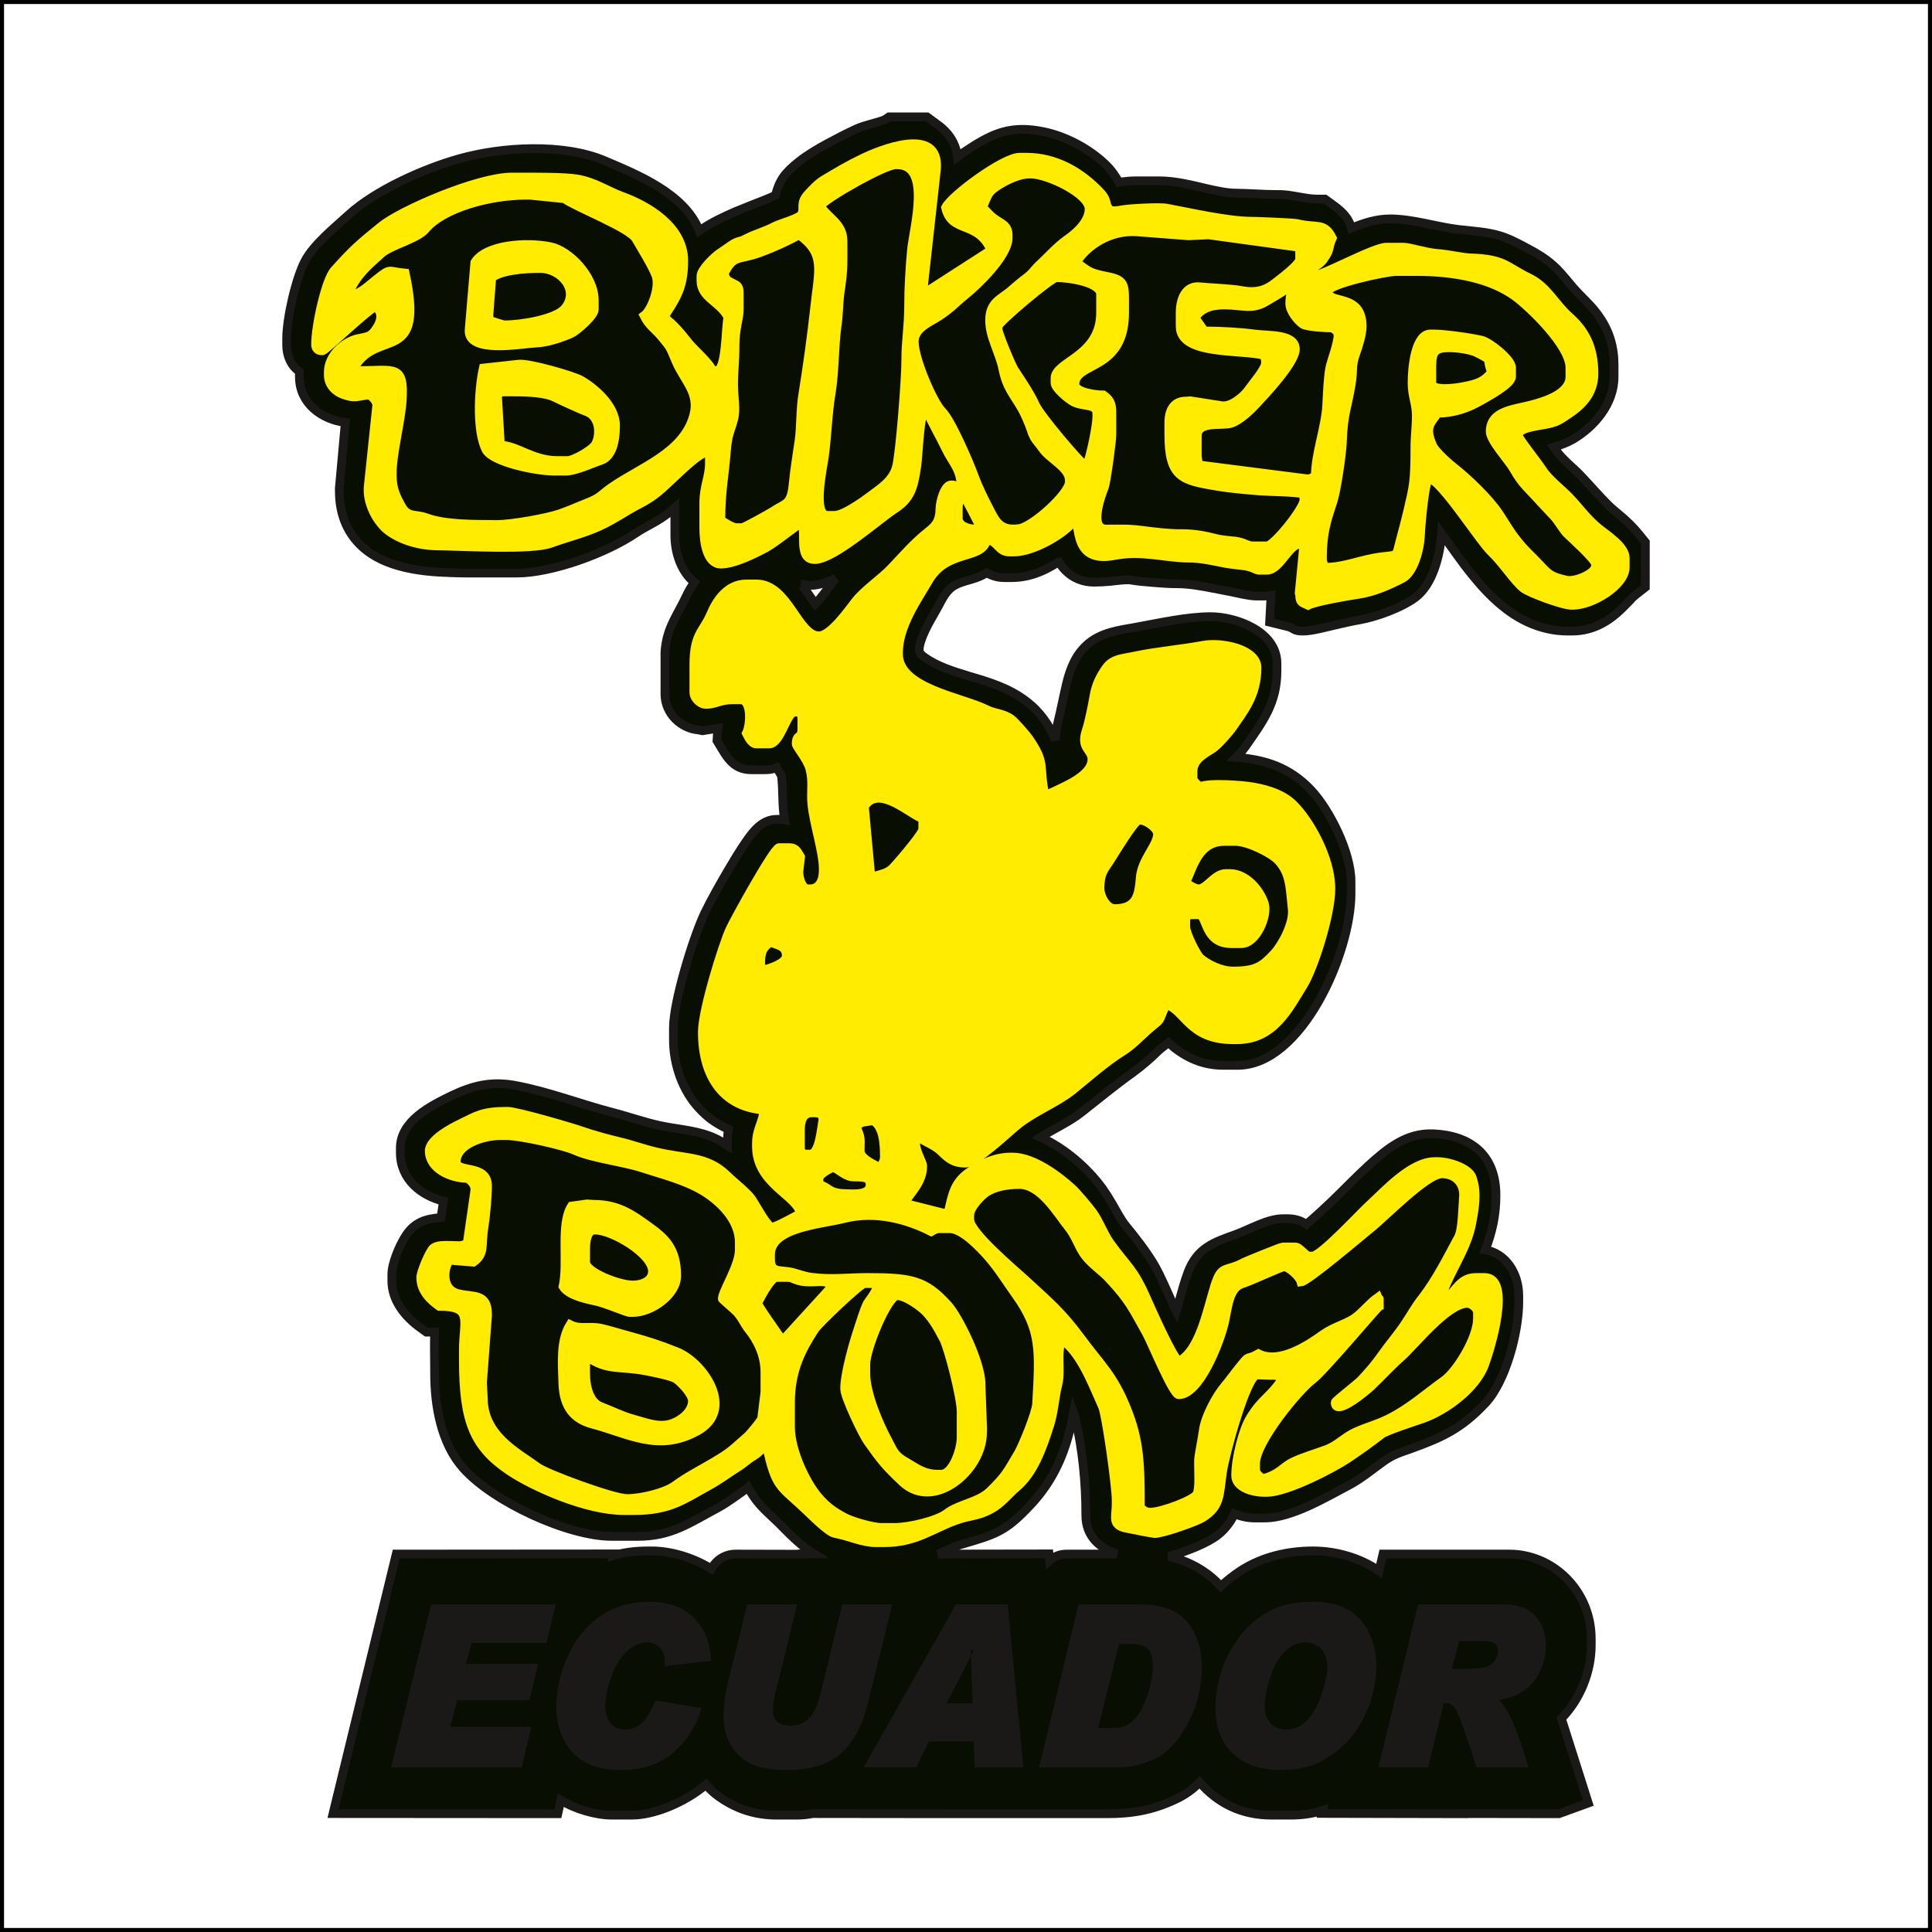
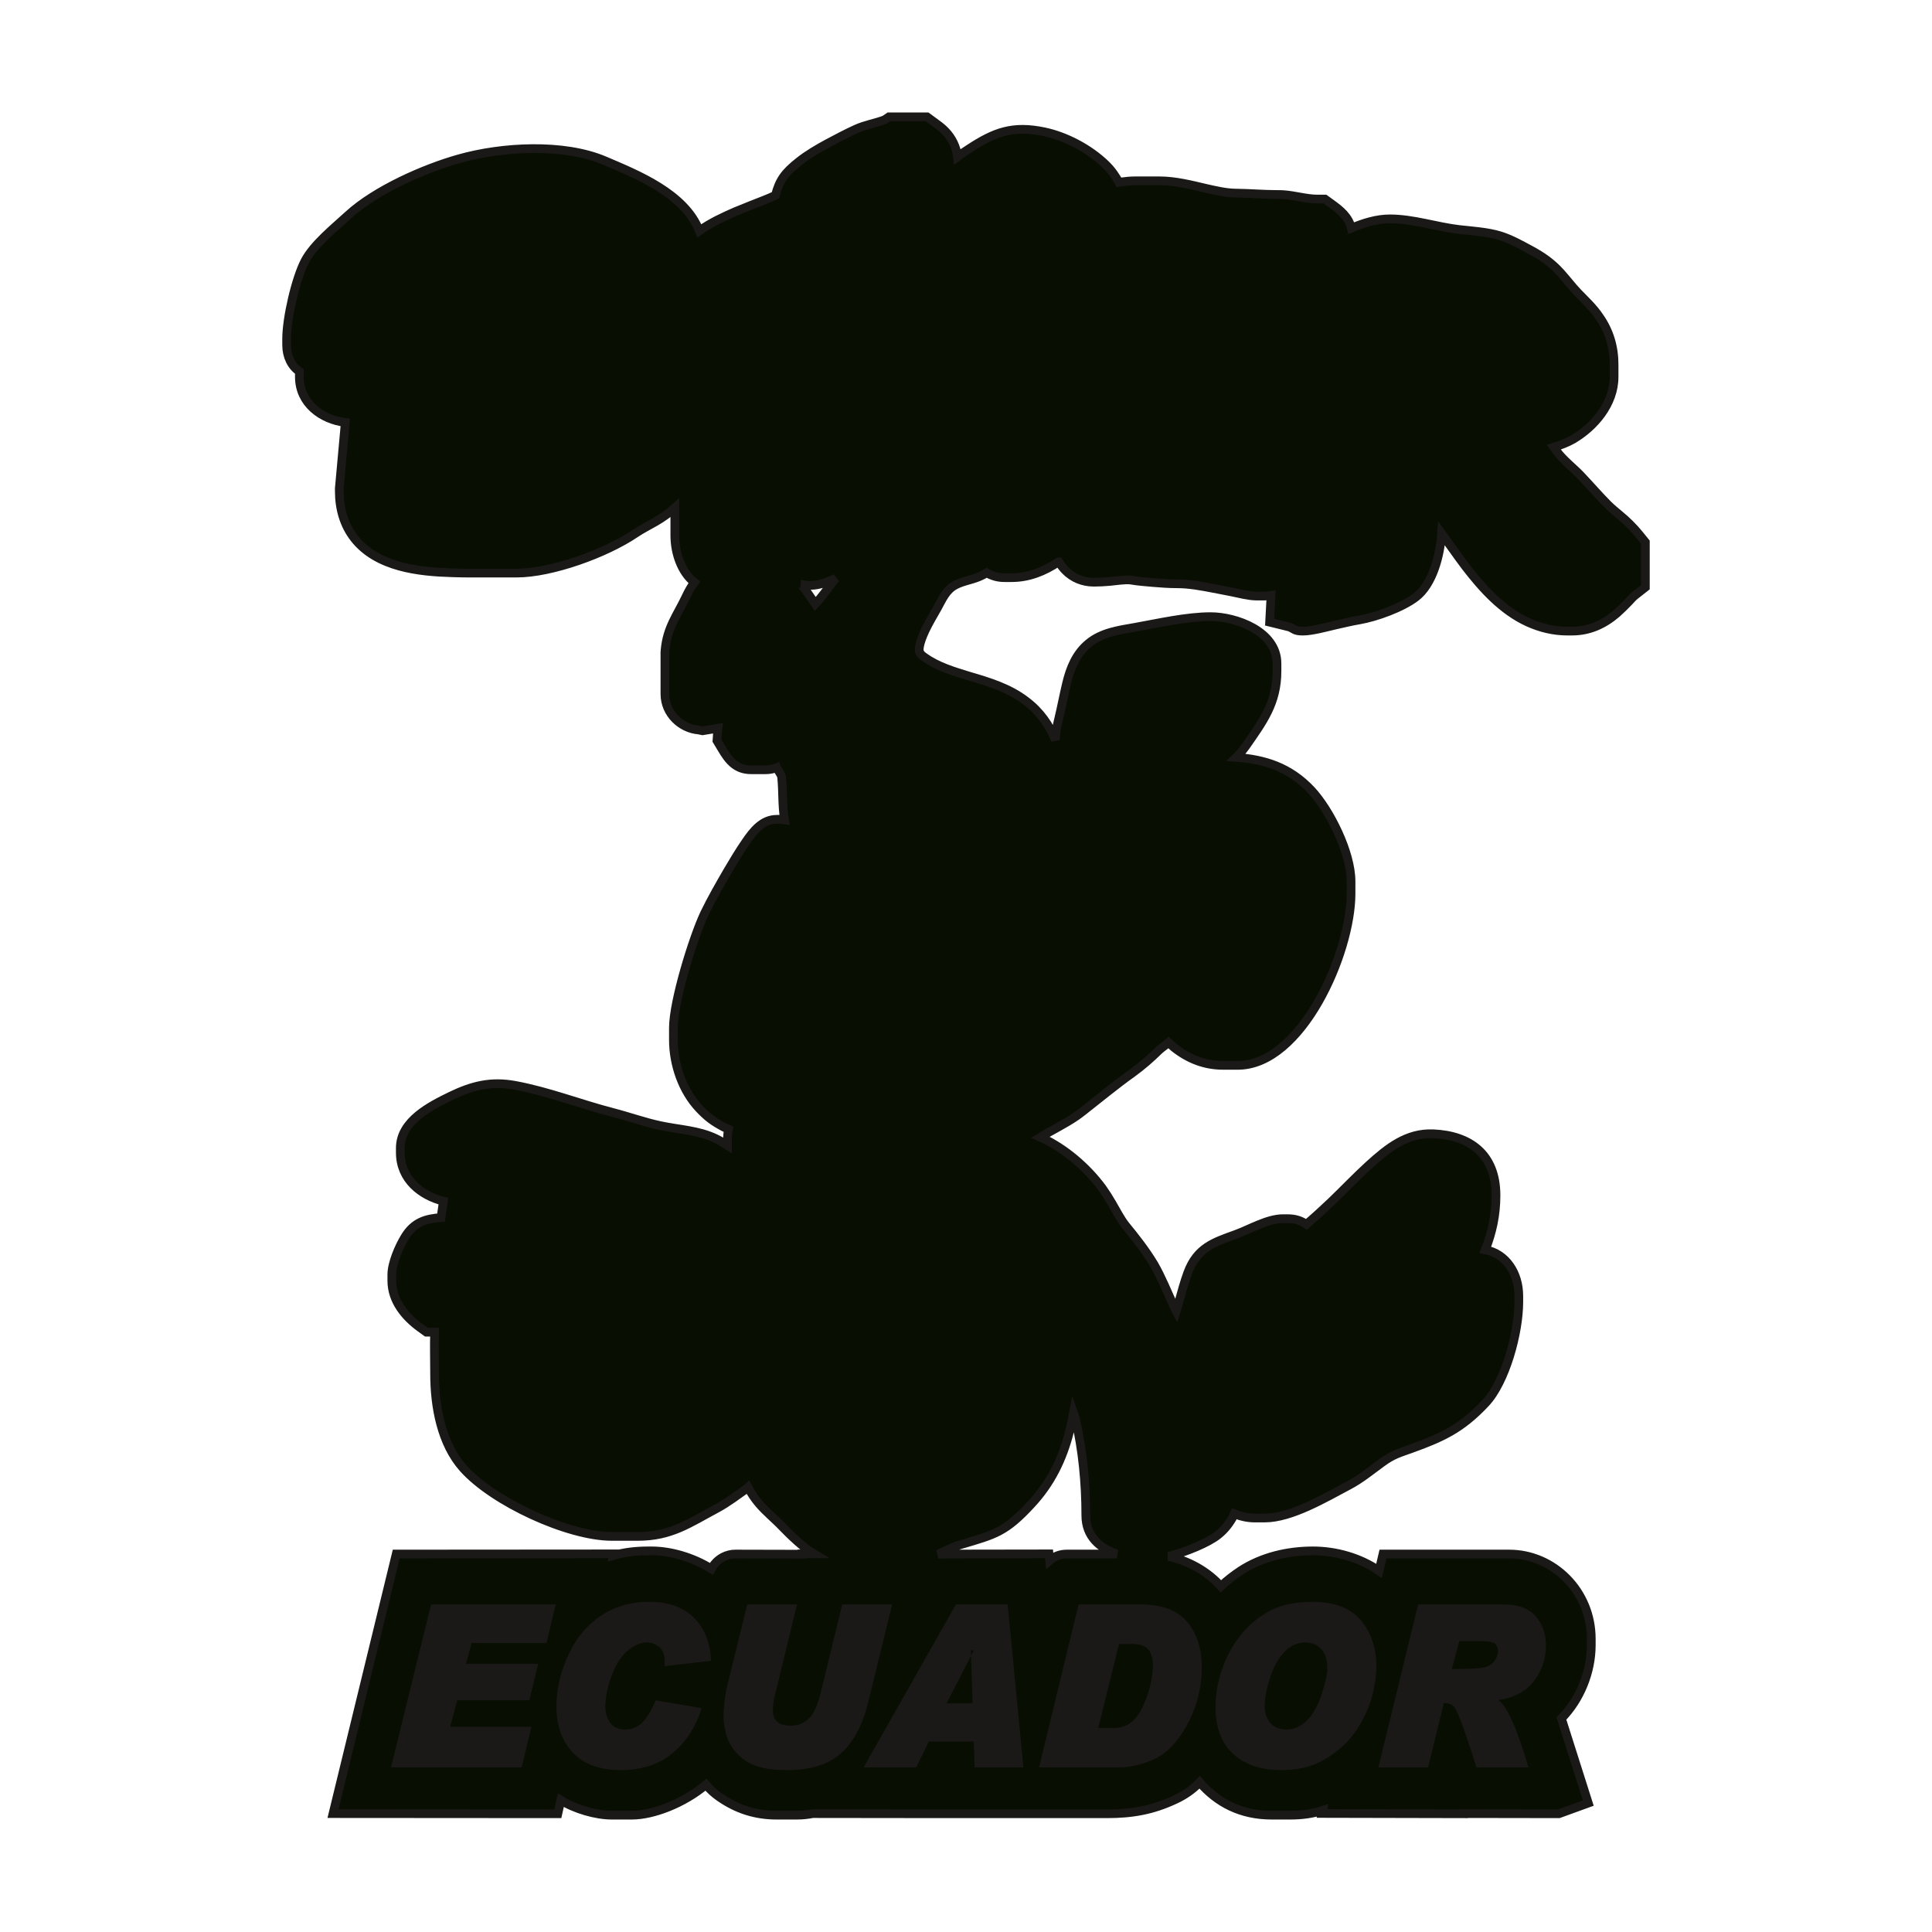
<svg xmlns="http://www.w3.org/2000/svg" width="48pt" height="48pt" viewBox="0 0 48 48" version="1.1">
  <g id="surface1">
-     <path style="fill:none;stroke-width:2;stroke-linecap:butt;stroke-linejoin:miter;stroke:rgb(0%,0%,0%);stroke-opacity:1;stroke-miterlimit:4;" d="M 0 0 L 480 0 L 480 480 L 0 480 Z M 0 0 " transform="matrix(0.1,0,0,-0.1,0,48)" />
    <path style="fill-rule:evenodd;fill:rgb(3.137%,5.489%,0.784%);fill-opacity:1;stroke-width:2.16;stroke-linecap:butt;stroke-linejoin:miter;stroke:rgb(10.594%,9.813%,9.424%);stroke-opacity:1;stroke-miterlimit:4;" d="M 290.352 93.32 C 295.234 92.227 299.922 89.688 303.32 85.898 C 304.844 87.344 306.484 88.594 308.242 89.766 C 313.594 93.242 320 94.688 326.211 94.688 C 331.797 94.688 337.812 93.047 342.617 89.727 L 343.594 93.906 L 374.961 93.906 C 385.898 93.906 395.352 84.727 395.352 72.812 L 395.352 71.289 C 395.352 64.57 392.539 57.734 387.93 53.047 L 394.609 32.031 L 387.305 29.375 L 363.594 29.414 L 363.594 29.375 L 328.438 29.453 L 328.594 30.195 C 326.172 29.414 323.555 29.023 320.547 29.023 L 315.977 29.023 C 308.438 29.023 302.539 31.992 298.047 37.188 C 296.289 35.352 294.297 33.984 292.031 32.93 C 286.289 30.234 281.25 29.375 274.961 29.375 L 234.648 29.375 L 201.914 29.414 C 200.703 29.18 199.453 29.023 197.969 29.023 L 193.008 29.023 C 187.734 29.023 183.125 30.469 178.711 33.555 C 177.461 34.414 176.367 35.43 175.391 36.602 C 169.922 31.992 162.305 29.023 156.953 29.023 L 152.031 29.023 C 148.047 29.023 142.852 30.547 139.336 32.734 L 138.594 29.375 L 82.734 29.414 L 98.438 93.906 L 152.461 93.945 L 152.383 93.555 C 155.195 94.375 158.047 94.688 161.211 94.688 L 161.914 94.688 C 166.523 94.688 172.109 93.125 176.719 90.234 C 177.656 91.875 179.023 93.164 181.133 93.711 C 181.758 93.867 182.109 93.906 182.773 93.906 L 199.258 93.867 L 199.258 93.945 L 202.188 93.945 C 199.648 95.469 196.445 98.516 194.57 100.469 C 192.617 102.539 190.43 104.258 188.555 106.445 C 187.461 107.734 186.602 109.062 185.859 110.43 C 185.82 110.391 185.742 110.352 185.703 110.312 C 183.398 108.672 180.703 106.641 178.242 105.312 C 171.211 101.562 166.758 98.281 158.398 98.281 L 152.031 98.281 C 141.172 98.281 122.539 106.836 115.078 115.234 C 109.648 121.328 107.969 130.547 107.969 138.711 C 107.969 142.148 107.852 145.586 107.969 149.023 C 107.93 149.023 107.891 149.023 107.852 149.023 L 105.938 149.023 L 104.375 150.156 C 100.703 152.812 97.344 156.797 97.344 161.797 L 97.344 163.32 C 97.344 166.133 99.102 170.195 100.547 172.578 C 102.852 176.445 105.898 177.227 109.57 177.5 L 110.156 181.562 C 104.609 182.969 99.453 186.992 99.453 193.633 L 99.453 194.766 C 99.453 201.523 107.031 205.273 111.992 207.695 C 117.344 210.273 121.953 211.445 127.93 210.352 C 136.211 208.828 144.023 205.742 152.148 203.633 C 156.094 202.617 160 201.211 163.984 200.352 C 168.672 199.336 173.516 199.219 177.93 197.07 C 178.828 196.641 179.766 196.055 180.742 195.43 L 180.742 196.641 C 180.742 197.695 180.82 198.594 180.977 199.453 C 180.625 199.609 180.234 199.766 179.844 199.961 C 177.148 201.406 175.82 202.383 173.672 204.648 C 169.57 209.023 167.305 215.508 167.305 221.641 L 167.305 224.648 C 167.305 231.172 172.188 247.07 175.039 253.086 C 176.758 256.641 178.867 260.312 180.82 263.672 C 182.227 266.055 183.672 268.477 185.234 270.742 C 187.148 273.555 189.414 276.445 193.008 276.445 L 193.75 276.445 L 194.922 276.289 C 194.297 280.039 194.57 283.359 194.18 287.07 C 194.062 287.539 193.359 288.555 193.125 288.945 C 193.047 289.023 192.969 289.141 192.93 289.258 C 192.109 288.945 191.211 288.75 190.195 288.75 L 186.641 288.75 C 182.891 288.75 181.055 291.016 179.297 294.023 L 178.125 295.977 L 178.281 298.32 C 178.32 298.555 178.32 298.789 178.359 299.062 L 174.531 298.438 L 173.594 298.633 C 169.219 298.984 165.195 302.695 165.195 307.578 L 165.195 317.07 C 165.195 318.086 165.156 317.461 165.234 318.477 C 165.742 324.141 168.242 327.109 170.469 331.836 C 171.055 333.086 171.719 334.258 172.5 335.312 C 169.297 337.852 167.656 342.578 167.656 346.953 L 167.656 353.828 C 166.172 352.5 164.57 351.367 162.812 350.352 C 161.133 349.375 159.375 348.516 157.773 347.422 C 150.469 342.5 137.031 337.617 128.359 337.617 L 117.734 337.617 C 115.938 337.617 114.141 337.617 112.344 337.695 C 104.102 337.93 93.672 339.023 88.008 346.289 C 85.43 349.609 84.297 353.672 84.297 357.969 L 84.297 358.672 L 85.781 375.039 C 80 375.742 74.375 379.727 74.375 386.367 L 74.375 387.695 C 72.422 389.023 71.211 391.406 71.211 394.297 L 71.211 395.82 C 71.211 400.898 73.438 410.664 75.742 415.117 C 77.891 419.258 83.125 423.438 86.523 426.562 C 93.281 432.773 105.391 438.125 114.023 440.547 C 124.609 443.555 139.961 444.453 150.234 440.078 C 158.281 436.641 170.117 431.953 173.75 422.656 C 176.641 424.727 179.922 426.211 182.695 427.422 C 185.117 428.438 187.578 429.375 190.039 430.352 C 190.703 430.625 191.758 431.055 192.656 431.484 C 193.633 435.234 194.961 437.07 198.477 439.844 C 200.625 441.562 203.242 443.086 205.625 444.375 C 207.969 445.625 210.273 446.836 212.656 447.93 C 214.961 448.984 217.5 449.375 219.766 450.234 L 220.859 450.977 L 230.312 450.977 L 231.914 449.805 C 232.969 449.023 233.906 448.398 234.844 447.422 C 236.523 445.703 237.617 443.477 237.891 441.055 C 238.828 441.758 239.805 442.422 240.781 443.047 C 247.148 447.227 251.641 448.867 259.375 447.266 C 264.805 446.133 270.586 443.086 274.688 439.141 C 276.289 437.578 277.109 436.25 278.008 434.727 C 278.203 434.766 278.398 434.766 278.594 434.805 C 279.727 434.961 280.898 435.078 282.031 435.078 L 288.047 435.078 C 291.992 435.078 295.938 434.062 299.766 433.164 C 302.031 432.656 304.531 432.07 306.836 432.031 C 310.352 431.992 313.867 431.68 317.383 431.68 C 317.891 431.68 318.398 431.68 318.906 431.641 C 321.68 431.445 324.609 430.547 327.266 430.547 L 329.18 430.547 L 330.742 429.414 C 333.047 427.773 335.078 426.094 335.742 423.32 C 338.789 424.609 342.07 425.625 345.312 425.625 C 351.133 425.625 356.836 423.633 362.578 422.969 C 365.781 422.617 369.531 422.383 372.617 421.445 C 375.195 420.664 377.734 419.258 380.117 417.969 C 383.047 416.406 385.508 414.727 387.773 412.188 C 389.219 410.586 390.508 408.867 391.992 407.305 C 393.906 405.312 395.781 403.633 397.383 401.25 C 399.844 397.734 401.016 393.789 401.016 389.375 L 401.016 386.367 C 401.016 379.609 396.055 373.945 390.82 370.859 C 389.336 370 387.695 369.414 386.055 368.906 C 386.289 368.594 386.523 368.281 386.719 367.969 C 388.281 365.742 391.016 363.711 392.891 361.68 C 395.117 359.336 397.227 356.875 399.492 354.609 C 400.43 353.672 401.406 352.891 402.383 352.07 C 404.219 350.547 405.742 349.062 407.266 347.188 L 408.789 345.312 L 408.789 334.102 L 406.25 332.109 C 405.703 331.68 405.156 331.055 404.688 330.547 C 403.711 329.531 402.734 328.555 401.68 327.617 C 398.398 324.805 394.766 323.203 390.508 323.203 L 389.453 323.203 C 386.055 323.203 382.734 323.984 379.57 325.43 C 373.281 328.32 368.398 333.672 364.102 339.258 C 362.07 341.953 360.156 344.727 358.164 347.461 C 357.773 341.797 355.898 334.805 351.758 331.641 C 348.32 329.023 341.953 326.719 337.734 325.977 C 335.82 325.664 333.789 325.156 331.836 324.727 C 329.609 324.219 325.977 323.203 323.75 323.203 C 321.562 323.203 321.602 323.711 320.352 324.219 L 315.43 325.43 L 315.781 332.07 C 315.273 331.992 314.766 331.914 314.219 331.914 L 312.07 331.914 C 310.352 331.914 307.734 332.578 306.016 332.93 C 304.492 333.203 302.93 333.555 301.406 333.828 C 298.32 334.414 295.469 334.961 292.344 334.961 C 290.43 334.961 288.359 335.117 286.445 335.273 C 284.609 335.43 282.656 335.586 280.82 335.898 C 279.57 336.055 277.031 335.664 275.742 335.547 C 274.414 335.43 273.125 335.352 271.797 335.352 C 269.102 335.352 266.562 336.328 264.609 338.359 C 263.984 339.023 263.477 339.688 263.047 340.43 C 263.008 340.43 262.969 340.391 262.969 340.391 C 259.375 338.008 255.586 336.484 251.289 336.484 L 249.531 336.484 C 247.812 336.484 246.406 336.953 245.117 337.695 C 244.844 337.539 244.57 337.344 244.258 337.188 C 241.953 335.938 239.453 335.781 237.344 334.648 C 235 333.398 234.141 331.172 232.852 328.867 C 231.836 327.07 230.781 325.312 229.883 323.438 C 229.297 322.188 228.203 319.648 228.398 318.242 C 228.516 317.617 229.102 317.109 229.57 316.797 C 232.891 314.375 237.031 313.164 240.859 311.992 C 245.781 310.547 250.703 309.062 254.922 305.82 C 258.398 303.203 260.703 299.883 262.227 296.133 C 262.227 297.734 262.539 299.453 263.008 301.328 C 263.711 304.219 264.258 307.188 264.961 310.117 C 265.898 314.062 267.383 317.656 270.508 320.195 C 273.789 322.891 278.008 323.438 281.992 324.141 C 287.852 325.195 294.883 326.797 300.781 326.797 C 306.992 326.797 317.266 323.203 317.266 315.156 L 317.266 313.281 C 317.266 305.273 313.672 300.625 309.531 294.648 C 308.945 293.828 308.32 293.047 307.617 292.305 C 307.461 292.148 307.266 291.992 307.109 291.836 C 314.141 291.328 320.352 289.453 325.781 283.672 C 330.43 278.672 335.664 268.164 335.664 261.016 L 335.664 257.969 C 335.664 243.242 323.438 215.312 307.5 215.312 L 303.945 215.312 C 299.375 215.312 295.391 216.836 291.719 219.727 C 291.25 220.156 290.781 220.547 290.312 220.977 C 289.492 220.273 288.711 219.766 287.93 219.062 C 285.781 216.953 283.711 215.156 281.289 213.398 C 277.07 210.391 273.086 207.07 268.984 203.867 C 268.477 203.477 267.969 203.086 267.461 202.734 C 264.648 200.781 261.406 199.258 258.516 197.461 C 264.531 194.766 270.117 189.883 273.828 184.844 C 274.688 183.633 275.469 182.422 276.211 181.133 C 277.227 179.414 278.398 177.109 279.609 175.586 C 282.109 172.539 284.688 169.258 286.719 165.859 C 288.555 162.695 290.117 158.789 291.68 155.391 C 291.836 155.078 291.992 154.648 292.227 154.219 C 292.5 155.078 292.695 155.898 292.891 156.523 C 293.555 158.945 294.219 161.406 295.078 163.75 C 297.422 170.078 301.641 171.367 307.031 173.32 C 310.664 174.648 314.922 177.227 318.789 177.227 L 319.844 177.227 C 321.875 177.227 323.242 176.719 324.57 175.82 C 325 176.211 325.43 176.562 325.742 176.836 C 327.5 178.359 329.18 179.961 330.859 181.523 C 333.945 184.492 336.953 187.656 340.078 190.508 C 344.805 194.805 349.531 198.594 356.094 198.32 C 365 197.93 371.68 193.398 371.68 183.008 C 371.68 178.086 370.703 173.75 369.023 169.492 C 374.141 168.555 377.344 163.711 377.344 158.008 L 377.344 156.523 C 377.344 148.984 374.062 136.719 369.062 131.406 C 363.125 125.078 358.398 122.891 350.586 120.078 C 347.539 118.984 346.016 118.594 343.359 116.641 C 340.664 114.688 338.086 112.539 335.117 110.977 C 329.219 107.852 320.781 102.852 314.219 102.852 L 311.719 102.852 C 310.117 102.852 308.359 103.203 306.68 103.906 C 306.523 103.516 306.328 103.164 306.133 102.773 C 305.195 101.172 304.023 99.766 302.578 98.633 C 300.195 96.719 294.727 94.453 290.352 93.32 Z M 277.461 93.906 C 273.281 95.352 269.766 98.242 269.766 103.477 C 269.766 111.523 268.984 119.844 267.148 127.617 C 267.07 127.969 266.914 128.438 266.719 128.984 C 266.445 127.5 266.133 126.016 265.781 124.57 C 264.023 117.461 261.016 111.445 256.172 106.25 C 249.805 99.375 247.305 98.789 238.828 96.289 C 236.953 95.742 235 94.766 233.125 93.867 L 234.531 93.867 C 234.805 93.906 235.078 93.906 235.391 93.906 L 260.625 93.945 L 260.781 92.305 C 261.914 93.32 263.32 93.906 265.078 93.906 Z M 199.023 334.844 C 199.062 334.844 199.062 334.844 199.062 334.805 C 200.234 333.398 201.211 331.875 202.266 330.352 C 202.344 330.234 202.422 330.078 202.539 329.922 C 203.984 331.445 205.742 333.867 206.484 334.922 C 206.836 335.391 207.227 335.898 207.617 336.328 C 205.43 335.273 203.32 334.57 201.484 334.57 L 201.133 334.57 C 200.43 334.57 199.727 334.688 199.023 334.844 Z M 199.023 334.844 " transform="matrix(0.1,0,0,-0.1,0,48)" />
-     <path style="fill-rule:evenodd;fill:rgb(100%,92.577%,0%);fill-opacity:1;stroke-width:2.16;stroke-linecap:butt;stroke-linejoin:miter;stroke:rgb(100%,92.577%,0%);stroke-opacity:1;stroke-miterlimit:4;" d="M 120.078 388.555 C 118.75 382.578 118.477 372.5 120.781 368.203 C 122.422 365.195 133.125 362.93 137.734 362.93 L 140.586 362.93 C 142.93 362.93 147.148 364.883 149.336 365.625 C 152.07 366.562 152.93 370.273 152.93 374.297 C 152.93 379.219 147.578 383.711 144.336 385.547 C 142.422 386.641 131.641 389.766 128.906 389.531 Z M 127.852 382.617 C 131.211 382.617 135.508 382.422 137.852 381.25 C 139.062 380.625 144.922 377.969 145.586 377.773 C 148.789 376.719 149.375 372.539 148.008 369.727 C 147.344 368.359 142.656 365.586 140.938 365.586 L 138.438 365.586 C 132.305 365.586 128.359 369.375 124.336 369.375 L 123.594 381.875 C 123.906 382.188 124.453 382.617 125.039 382.617 Z M 117.969 414.805 L 116.562 398.164 C 115.938 391.953 129.609 394.609 133.164 394.766 C 135.977 394.844 139.648 396.133 141.875 397.109 C 143.242 397.734 147.656 401.562 147.656 403.086 L 147.656 405.352 C 147.656 411.367 141.445 417.734 136.758 418.711 C 130.82 419.922 120.742 419.258 117.969 414.805 Z M 122.188 411.016 C 124.766 412.852 130 413.281 134.219 413.281 C 139.375 413.281 144.102 407.891 140.312 403.359 C 138.164 400.781 129.805 399.297 125.391 399.297 C 124.688 399.297 122.344 400.234 121.484 400.43 L 121.484 401.953 Z M 232.656 437.891 C 233.672 449.023 218.438 442.695 214.062 440.547 C 210.508 438.828 208.125 437.383 204.766 435.391 C 203.32 434.531 202.031 433.164 200.898 431.953 C 198.594 429.492 199.922 428.477 199.219 426.914 C 198.828 425.742 194.18 424.648 192.344 423.711 C 190 422.461 187.734 421.953 185.273 420.664 C 183.711 419.805 183.516 420.312 181.758 419.141 C 180.547 418.32 179.883 417.812 178.75 417.07 C 177.617 416.328 174.141 413.047 174.141 411.406 L 174.141 410.273 C 174.141 405.938 178.945 405.039 180.859 401.172 C 180.234 398.32 180.469 387.93 178.008 387.93 L 176.953 387.93 C 176.641 389.492 172.383 393.164 171.055 394.844 C 169.062 397.344 167.461 399.375 164.961 401.172 C 167.578 405.43 169.883 408.047 169.883 415.195 C 169.883 423.75 160.859 428.945 154.492 431.25 C 150.859 432.578 147.773 434.805 143.32 435.547 C 140.352 436.055 133.203 436.016 129.258 436.016 L 127.148 436.016 C 118.672 436.016 99.57 427.734 94.727 423.789 C 89.258 419.336 87.812 418.125 83.047 412.812 C 80.898 410.391 78.398 399.102 78.398 394.375 C 78.398 393.477 78.984 392.852 79.805 392.852 L 80.156 392.852 C 80.781 392.852 90.664 402.383 93.242 403.828 C 95.117 402.5 94.805 400.391 93.594 398.516 C 92.109 396.25 91.562 396.445 88.711 395.82 C 85.469 395.039 81.562 391.68 81.562 387.539 L 81.562 386.797 C 81.562 384.375 83.359 382.656 85.234 381.992 C 88.398 380.859 88.438 381.562 91.797 381.875 C 92.422 381.445 93.711 380.312 93.594 379.219 L 91.523 359.531 C 90.898 354.844 93.945 350.039 96.406 348.164 C 99.258 346.016 103.672 344.453 108.398 344.375 C 115.703 344.258 132.148 343.281 136.836 345 C 141.133 346.562 144.414 347.266 148.555 349.062 C 152.617 350.859 155.273 352.93 158.828 354.727 C 163.047 356.914 164.531 358.672 167.852 361.719 C 168.633 362.383 176.25 370.078 176.25 366.719 L 176.25 364.844 C 176.25 361.523 174.844 359.141 174.844 355 L 174.844 348.906 C 174.844 345.039 175.703 339.844 179.102 339.844 C 182.461 339.844 187.695 342.5 190.195 343.828 C 192.695 345.156 198.203 349.766 199.219 350.078 C 200.312 347.578 198.203 340.977 202.422 340.977 C 207.109 340.977 218.242 350.898 222.188 353.477 C 226.172 356.055 226.953 358.555 227.773 364.141 C 228.242 367.344 228.438 377.266 229.961 378.477 C 231.641 374.727 233.281 372.031 234.922 368.633 C 236.758 364.766 238.906 363.398 238.789 358.398 C 238.047 358.945 237.617 359.531 236.328 359.531 C 234.688 359.531 233.555 355.508 233.516 353.477 C 233.438 350.195 232.188 349.18 230.391 347.734 C 227.07 345.078 224.492 342.07 221.562 338.984 C 218.945 336.172 214.805 333.516 212.5 330.547 C 210.781 328.359 206.367 322.031 203.477 322.031 C 198.203 322.031 195.82 334.922 187.93 334.922 L 185.43 334.922 C 180.781 334.922 178.047 330.938 176.562 327.383 C 174.727 323.047 172.383 322.539 172.383 314.844 L 172.383 308.047 C 172.383 306.328 174.219 305 175.195 305 L 175.547 305 C 177.656 305 179.023 306.133 181.914 306.133 L 184.023 306.133 C 186.758 306.133 186.523 299.961 185.43 297.812 C 185.898 296.875 186.719 295.156 187.93 295.156 L 191.094 295.156 C 193.984 295.156 195.391 303.086 197.461 303.086 L 198.867 303.086 C 199.062 302.266 199.219 302.227 199.219 301.211 L 199.219 298.945 C 199.219 296.25 197.812 297.852 197.812 295.156 C 197.812 294.492 200.547 291.445 201.211 288.945 C 202.07 285.664 201.367 283.477 201.719 280.039 C 202.227 275.195 204.531 268.32 204.531 264.102 L 204.531 263.711 C 204.531 261.328 203.594 259.18 201.328 259.18 L 200.625 259.18 C 199.219 259.18 198.32 262.266 198.516 263.711 L 198.906 267.109 C 198.164 268.281 197.852 269.414 196.055 269.414 L 193.555 269.414 C 192.305 269.414 182.539 251.719 181.367 249.18 C 179.492 245.117 174.492 228.945 174.492 223.594 C 174.492 212.422 179.766 205.117 189.336 204.258 L 189.648 203.125 C 189.141 200.586 187.93 198.945 187.93 195.938 L 187.93 195.195 C 187.93 185.859 197.891 183.086 198.867 178.516 C 197.852 177.969 192.773 175.117 191.797 175.117 C 190.664 175.117 187.656 180.82 186.719 182.148 C 185.547 183.828 182.188 186.406 180.547 188.047 C 175.547 192.852 170.508 192.031 162.969 193.828 C 159.492 194.648 157.344 195.547 153.711 196.406 C 151.172 196.992 147.07 198.125 144.531 199.023 C 142.109 199.883 128.359 203.906 126.094 203.906 C 119.883 203.906 118.516 202.852 114.414 200.859 C 112.305 199.844 106.641 196.914 106.641 194.062 C 106.641 189.57 112.07 187.227 116.172 187.227 C 116.914 186.719 118.164 185.664 117.969 184.219 L 116.055 170.977 C 113.672 170.312 115.195 170.547 111.953 170.586 C 110.312 170.586 108.633 170.703 107.617 169.883 C 106.797 169.219 104.531 164.062 104.531 162.617 C 104.531 159.102 107.109 156.875 109.141 155.43 C 117.617 155.43 115.117 152.031 115.117 144.453 L 115.117 142.188 C 115.117 126.797 117.695 120.469 126.719 114.453 C 132.617 110.547 145.664 104.688 155.039 104.688 L 157.539 104.688 C 166.562 104.688 170.078 107.578 175.898 110.742 C 178.711 112.266 180.82 113.906 183.438 115.547 C 184.609 116.25 185.859 117.461 187.031 118.125 C 189.453 119.57 189.336 120.664 190.391 120.977 C 192.773 110.078 193.633 111.133 200.352 104.727 C 201.68 103.477 205.82 99.297 207.383 99.023 C 211.094 98.32 214.258 96.719 217.617 96.719 L 219.727 96.719 C 227.539 96.719 231.68 100.195 237.5 102.266 C 241.172 103.594 242.812 103.203 246.211 105.039 C 248.867 106.484 250.391 108.633 252.5 110.43 C 256.758 114.023 258.906 119.883 260.859 126.094 C 261.914 129.492 261.992 132.734 262.852 136.094 C 263.711 139.648 262.422 144.102 263.867 147.109 C 268.555 143.75 271.289 136.367 273.906 130.547 C 274.805 128.555 277.305 110.82 277.305 107.344 L 277.305 106.211 C 277.305 103.242 276.133 101.133 279.609 100.352 C 280.625 100.117 286.523 98.984 286.836 98.984 C 288.906 98.984 297.148 101.914 298.75 102.891 C 303.242 105.703 302.891 108.359 303.711 114.219 C 304.336 118.555 309.727 138.359 312.305 138.398 L 315.82 138.281 C 317.07 138.398 317.852 138.047 318.672 137.617 C 315.742 132.969 313.633 132.695 310.586 127.695 C 308.867 124.922 306.992 117.812 306.992 113.398 C 306.992 110.469 311.094 109.219 314.062 109.219 L 314.766 109.219 C 319.805 109.219 331.328 115.273 334.844 117.617 C 337.969 119.727 340.391 121.445 343.32 123.711 C 344.492 124.57 351.484 126.836 353.516 127.539 C 359.336 129.609 366.758 135.117 368.867 140.977 C 370.273 144.805 375.82 162.617 368.828 162.617 L 366.719 162.617 C 361.914 162.617 361.602 157.891 357.891 156.953 C 359.336 162.812 364.336 169.102 365.625 175.898 C 366.328 179.609 367.109 183.594 365.781 187.383 C 365 189.766 360.117 191.406 357.148 191.406 L 356.445 191.406 C 350.508 191.406 343.906 183.945 340.312 180.703 C 338.125 178.75 328.203 167.93 326.055 167.93 L 325.352 167.93 C 324.297 167.93 322.93 170.195 321.836 170.195 L 318.672 170.195 C 318.281 170.195 309.805 166.758 309.102 166.406 C 304.258 163.789 303.516 166.055 301.719 160.312 C 299.805 153.984 297.93 144.375 292.852 141.797 C 291.289 142.93 286.211 154.375 284.961 157.188 C 281.523 165.039 280.156 165.117 275.781 171.211 C 274.18 173.477 273.203 176.367 271.523 178.75 C 270.586 180.039 267.383 183.867 266.25 184.844 C 263.164 187.656 256.836 192.539 251.523 192.539 L 251.172 192.539 C 246.914 192.539 243.281 190.547 240.625 188.672 C 237.266 186.25 236.641 183.633 235.625 178.906 L 234.57 178.555 L 225.781 180.781 L 224.961 181.523 C 226.484 183.906 229.258 186.445 229.258 190.273 C 229.258 191.25 227.5 193.906 227.5 195.938 C 227.5 195.977 228.125 197.305 228.203 197.461 C 229.844 196.25 232.305 195.43 233.789 193.945 C 235.43 192.344 236.758 191.016 239.844 191.016 C 242.578 191.016 250.547 198.711 252.852 200.547 C 256.797 203.75 262.578 206.016 266.445 209.102 C 270.352 212.266 274.688 216.133 278.945 218.789 C 281.328 220.273 283.086 222.227 285.078 223.984 C 289.141 227.539 287.383 225.312 289.688 230.391 C 294.336 229.219 295.312 221.68 306.289 221.68 L 307.344 221.68 C 316.484 221.68 320.195 229.375 323.906 235.391 C 326.367 239.414 330.664 252.695 330.664 259.18 C 330.664 266.992 325.195 276.289 321.445 280 C 318.906 282.539 315.508 283.711 311.523 284.453 C 309.102 284.922 300.234 285.625 298.164 284.531 C 297.539 285.117 296.406 285.742 296.406 286.836 L 296.406 288.32 C 296.406 291.406 299.492 292.812 301.328 294.023 C 302.539 294.805 305.391 298.047 306.289 299.336 C 308.984 303.281 312.305 307.227 312.305 314.102 C 312.305 318.711 303.633 320.547 298.945 319.688 C 293.789 318.711 287.344 318.164 281.992 317.031 C 278.984 316.367 276.484 316.406 274.844 314.102 C 273.516 312.266 272.266 310 271.797 307.109 C 271.406 304.844 270.508 300.352 269.883 298.555 C 268.32 293.984 271.289 293.867 271.289 291.367 C 271.289 286.758 262.773 284.062 259.648 282.266 C 258.008 289.883 260.039 290.117 255.625 296.523 C 255 297.422 252.07 300.781 251.289 301.328 C 249.141 302.891 247.266 302.617 245.039 303.75 C 238.867 306.836 223.242 308.984 223.242 317.5 L 223.242 317.891 C 223.242 324.492 228.125 331.25 230.664 335.664 C 235.273 343.711 244.023 340.664 245.156 345.898 C 247.93 345.664 247.93 342.852 250.82 342.852 L 251.875 342.852 C 256.602 342.852 263.477 346.953 265.859 349.453 C 269.688 353.477 264.727 339.609 276.758 341.953 C 283.672 343.32 289.688 341.328 295.312 341.328 C 298.242 341.367 301.562 340.586 304.375 340.039 C 305.586 339.805 307.734 339.57 308.789 339.453 C 310.938 339.258 312.188 338.32 312.656 338.32 L 314.766 338.32 C 317.969 338.32 320.195 344.766 322.891 344.766 L 323.945 344.766 L 322.773 332.656 L 322.891 332.266 C 322.891 330.078 323.711 330.273 325 329.609 C 326.797 330.547 334.648 331.914 337.344 332.305 C 341.289 332.852 345.273 334.648 348.438 336.289 C 351.172 337.734 352.812 343.32 352.93 347.383 C 353.008 349.414 354.023 361.055 355.039 361.055 C 357.852 361.055 367.656 345.508 370.547 342.812 C 373.32 340.195 376.172 335.703 378.438 333.867 C 379.805 332.734 388.203 329.609 390.391 329.609 L 390.742 329.609 C 395.703 329.609 403.789 334.609 403.789 339.062 L 403.789 341.367 C 403.789 344.297 398.984 347.227 397.031 348.867 C 394.219 351.211 392.539 353.633 390.117 356.211 C 387.891 358.594 384.805 360.742 383.086 363.477 C 382.188 364.883 377.305 371.055 377.305 371.641 L 377.305 372.031 C 377.305 373.594 381.797 374.141 383.516 374.453 C 386.602 375 387.227 375.43 389.375 376.875 C 392.539 378.945 396.016 381.875 396.016 387.188 C 396.016 394.141 393.477 398.125 389.844 401.367 C 386.289 404.492 384.453 408.789 379.805 411.016 C 374.18 413.75 373.828 415.664 365.273 415.938 C 363.125 416.016 360.234 416.797 356.797 417.07 C 354.258 417.266 350.156 418.594 348.672 418.594 L 344.453 418.594 C 341.25 418.594 328.438 411.406 326.055 411.406 L 324.648 411.406 C 325.078 413.086 327.578 413.906 328.711 415.391 C 330.781 418.281 329.805 418.164 331.016 420.859 C 329.023 424.922 327.031 423.242 322.344 424.453 C 321.328 424.688 312.109 425.039 310.898 425.039 C 305.156 425.039 295.742 427.188 289.883 428.281 C 288.125 428.633 280.352 428.203 278.594 427.852 C 275.977 427.305 275.234 427.734 274.766 429.883 C 274.453 431.328 273.125 432.461 272.109 433.477 C 268.203 437.227 262.383 440.938 255.039 440.938 L 253.281 440.938 C 249.336 440.938 236.406 431.445 234.922 428.438 C 236.367 421.836 242.812 425.391 246.211 417.852 L 229.219 406.914 Z M 203.828 428.828 C 204.961 430.625 219.727 439.062 222.539 439.062 L 222.891 439.062 C 231.523 439.062 226.992 423.438 226.445 417.812 C 226.055 413.633 225.742 408.555 225.742 404.219 C 225.742 398.789 225 395.078 225.039 390.586 C 225.039 385.938 223.672 368.242 222.773 364.219 C 221.914 360.586 218.828 358.75 216.25 356.797 C 214.648 355.586 209.609 351.953 207.344 351.953 L 205.586 351.953 C 201.836 351.953 204.375 363.477 204.805 366.445 C 205.547 371.836 205.625 377.07 206.523 382.383 C 207.383 387.617 207.266 393.945 207.969 398.984 C 208.398 401.797 208.359 404.648 208.711 407.266 C 209.102 409.922 209.453 412.188 209.453 415.195 L 209.453 420.117 C 209.453 424.492 205.664 425.859 203.828 428.828 Z M 251.25 407.891 C 248.867 405.742 245.859 405.078 245.859 400.43 C 245.859 396.25 248.281 392.578 249.141 388.398 C 250.078 383.633 251.875 381.953 253.906 378.398 C 254.531 377.344 255.781 374.453 256.172 373.203 C 256.914 370.781 257.695 370.43 258.945 368.633 C 260.781 365.898 265.664 363.867 265.664 360.664 L 265.664 360.273 C 265.664 357.344 256.523 349.102 253.164 348.672 C 248.711 348.086 247.539 350.156 245.977 353.203 C 244.57 355.977 243.242 358.516 242.109 361.562 C 240.703 365.391 236.289 375.625 234.023 377.852 C 231.875 379.961 227.148 390.82 227.148 395.117 C 227.148 398.516 231.094 399.961 233.281 401.406 C 236.25 403.32 237.422 404.805 239.922 406.797 C 242.695 409.023 250.469 416.367 250.469 420.859 L 250.469 421.641 C 250.469 423.945 248.906 424.414 247.539 425.352 C 245.664 426.602 245.273 427.5 244.102 428.438 C 245.586 431.719 245.312 432.305 248.555 434.258 C 250.312 435.312 253.281 436.758 255.742 436.758 L 256.094 436.758 C 260.273 436.758 270.586 431.836 270.586 428.086 C 270.586 424.727 267.031 421.836 265 420.43 C 262.578 418.711 260.391 416.211 258.164 414.141 C 256.719 412.773 256.562 412.109 254.844 410.859 C 253.867 410.156 252.188 408.711 251.25 407.891 Z M 294.609 380.352 C 291.68 380.352 290.391 378.125 290.391 375.039 L 290.391 372.031 C 290.391 361.328 293.672 360.664 302.109 359.219 C 305.898 358.594 309.297 358.32 313.008 358.008 C 315.664 357.812 321.719 357.812 323.945 357.266 L 323.945 355.742 C 323.945 353.672 316.484 344.375 314.766 344.375 L 311.25 344.375 C 309.961 344.375 309.102 345.273 306.992 345.547 C 305.977 345.664 303.672 345.859 302.617 346.094 C 299.57 346.836 297.227 347.422 293.555 347.422 C 290.625 347.383 287.109 347.812 284.062 348.203 C 279.922 348.711 279.062 348.555 274.844 348.555 C 270.508 348.555 273.516 356.758 274.375 358.906 C 274.844 360.117 276.25 370.234 276.25 372.031 L 276.25 377.695 C 276.25 380.078 275.43 380.938 274.141 381.875 C 271.836 381.875 267.07 382.617 267.07 384.531 C 267.07 390.195 279.414 387.695 279.414 402.305 L 279.414 403.438 C 279.414 409.062 279.727 410.352 275.391 411.25 C 270.508 412.227 270.664 412.5 267.422 414.805 C 269.961 418.906 275.781 422.93 282.617 422.383 L 295.312 421.406 L 300.273 421.641 L 322.148 418.633 C 322.617 418.281 322.891 418.32 322.891 417.461 L 322.891 415.586 C 322.891 414.297 318.047 410.703 316.953 409.844 C 314.688 408.008 312.305 407.07 308.281 407.852 C 305.898 408.32 300.469 408.477 298.125 408.75 C 294.609 409.141 293.203 405.781 293.203 402.305 L 293.203 398.906 C 293.203 391.641 308.008 393.242 314.062 391.719 C 314.258 390.859 314.414 390.859 314.414 389.805 C 314.414 388.32 311.133 384.57 310.117 383.086 C 309.102 381.641 305.898 378.789 303.477 379.219 L 295.703 380.43 Z M 86.875 407.617 C 88.789 411.875 91.484 414.062 94.727 416.992 C 97.07 419.102 103.672 420.625 105.703 423.047 C 110 428.242 121.523 431.484 130.664 431.484 L 131.719 431.484 L 140.195 430.625 C 143.555 428.32 156.484 423.359 158.008 420.625 C 159.336 418.32 162.148 413.789 162.969 411.523 C 164.023 408.555 161.797 402.852 160 401.562 C 161.25 399.023 162.695 398.359 164.492 396.172 C 166.836 393.359 166.445 393.672 168.008 390.078 C 170.117 385.234 173.906 382.344 172.305 376.641 C 169.727 367.422 159.062 363.906 151.797 358.828 C 149.336 357.109 149.219 356.328 145.82 355.039 C 143.359 354.062 141.484 353.203 139.141 352.383 C 136.172 351.328 127.07 349.648 123.242 349.688 C 117.539 349.727 110.547 349.688 106.055 351.328 C 102.969 352.461 101.367 351.289 99.688 354.336 C 98.516 356.484 97.461 358.477 97.461 361.797 L 97.461 362.539 C 97.461 367.227 99.57 375.234 99.922 380.352 C 100.547 389.609 98.086 387.93 88.984 387.93 L 88.242 389.023 C 94.102 398.398 105.625 389.336 100.664 412.148 C 96.25 412.539 97.227 413.555 93.594 410.664 C 90.938 408.555 90.977 408.242 87.578 406.484 Z M 179.805 411.797 C 182.305 416.875 183.242 415.195 188.828 417.227 C 192.109 418.438 195.703 420.039 198.516 421.641 C 205.117 416.914 203.398 412.891 202.383 403.477 C 201.562 396.055 200.625 389.336 199.453 382.031 C 198.828 378.398 199.023 374.062 198.516 370.508 C 198.008 366.992 197.461 363.75 197.07 359.922 C 196.562 354.492 195.391 355.195 191.953 352.93 C 191.094 352.383 184.883 348.906 184.375 348.906 L 182.969 348.906 C 181.914 348.906 179.805 350.312 179.102 350.82 C 179.102 357.852 179.961 361.406 180.469 367.852 C 180.859 372.5 181.445 372.617 182.266 375.781 C 182.969 378.438 182.266 381.211 182.266 384.531 C 182.266 388.008 182.617 389.805 182.617 393.984 C 182.617 398.555 183.672 400.781 183.672 403.086 L 183.672 407.227 C 183.672 409.102 183.047 409.102 181.797 409.766 C 179.883 410.742 180.938 410.352 179.805 411.797 Z M 304.18 404.219 C 308.594 404.219 310.82 403.008 314.18 404.844 C 315.078 405.312 320.82 408.789 321.133 409.141 C 320.977 407.305 320.43 406.758 320.43 404.609 C 320.43 402.656 322.461 400.273 323.711 399.414 C 324.648 398.789 329.453 398.516 331.016 398.516 C 331.641 398.086 332.422 397.695 332.422 396.641 C 332.422 394.688 330.664 390.078 330.391 388.633 C 329.883 385.977 329.766 382.031 329.609 379.219 C 329.297 373.75 326.797 367.188 326.797 361.797 C 326.211 361.484 325.547 360.938 324.648 361.055 L 297.812 364.492 C 297.695 365.625 297.461 365.781 297.461 367.109 L 297.461 371.641 C 297.461 375.508 303.477 374.102 305.82 374.805 C 308.008 375.469 310.742 378.125 312.188 379.688 C 314.297 381.953 321.836 389.922 321.836 393.242 C 321.836 397.07 315.273 396.562 311.914 396.992 C 308.242 397.5 303.242 397.773 299.219 397.773 L 296.914 401.055 C 298.477 403.398 300.859 404.219 304.18 404.219 Z M 357.148 377.344 C 361.484 377.344 364.961 378.75 367.773 380.352 C 369.336 381.25 375.547 384.531 375.547 386.406 L 375.547 388.672 C 375.547 390.703 370.039 395.039 368.125 395.469 C 365.508 396.094 358.984 397.031 356.094 397.031 L 355.391 397.031 C 351.68 397.031 350.82 388.984 350.82 384.883 C 350.82 381.641 351.836 379.766 351.875 376.953 C 351.914 374.18 351.523 371.875 351.523 368.633 C 351.523 360.391 351.211 359.258 349.688 352.773 C 349.219 350.859 348.477 347.93 347.852 345.664 C 346.758 341.68 347.539 342.188 343.398 341.68 C 338.203 341.094 334.219 339.062 329.258 339.062 C 328.867 339.805 328.555 340.195 328.555 341.367 C 328.555 347.656 329.688 350.859 331.211 355.508 C 332.031 357.969 333.398 367.07 333.516 370.117 C 333.75 377.383 334.805 378.789 335.742 384.727 C 336.328 388.359 335.664 388.906 336.875 392.266 C 337.461 393.867 338.438 396.953 338.438 398.906 C 338.438 407.344 329.961 404.219 329.961 407.617 C 329.961 409.375 344.219 412.539 346.914 412.539 L 351.875 412.539 C 361.68 412.539 370.508 410.703 376.484 406.328 C 380.078 403.672 390.039 394.141 390.039 388.672 L 390.039 386.406 C 390.039 382.188 383.906 380.312 380.352 379.375 C 376.055 378.242 370.234 377.969 370.234 372.773 C 370.234 370.547 374.805 365.664 376.055 363.477 C 378.281 359.492 379.883 358.516 382.617 355.391 C 383.75 354.141 385.039 352.852 386.172 351.602 C 387.266 350.352 388.398 348.32 389.297 347.422 C 390.352 346.406 396.406 340.938 396.406 339.844 L 396.406 339.453 C 396.406 337.5 391.406 335.391 389.18 335.859 C 385.156 336.758 384.727 337.383 382.344 339.922 C 380.117 342.305 379.062 343.008 376.875 345.781 C 374.766 348.438 374.219 349.727 372.422 352.383 C 369.961 356.094 364.805 361.016 361.406 363.711 C 360.117 364.688 356.68 367.734 355.977 369.219 C 353.789 374.102 355.664 374.922 357.148 377.344 Z M 247.969 398.906 C 247.969 399.844 261.172 411.016 262.461 411.016 C 265.625 411.016 273.438 409.844 273.438 406.875 L 273.438 402.305 C 273.438 391.445 262.109 390.234 262.109 386.016 L 262.109 384.883 C 262.109 383.516 265.312 380.977 266.328 380.352 C 268.633 378.906 271.602 379.688 272.344 378.047 C 273.164 376.328 270.742 365.781 269.883 364.062 C 267.969 365.469 258.398 376.836 257.266 379.336 C 256.094 381.992 253.633 385.703 252.031 388.086 C 251.367 389.023 247.969 397.266 247.969 398.164 Z M 355.742 389.062 C 355.742 392.695 356.641 393.594 360 393.594 C 362.188 393.594 365.391 393.125 366.953 392.344 C 371.211 390.195 369.062 391.016 370.586 387.539 C 368.75 385.273 367.188 384.648 363.672 383.984 C 361.562 383.555 355.742 382.734 355.742 384.883 Z M 238.086 353.477 C 238.086 354.805 238.281 356.484 239.492 356.484 C 239.844 356.484 243.008 350.078 243.398 349.297 C 243.047 349.062 242.539 348.555 242.344 348.555 C 240.508 348.555 238.086 349.414 238.086 351.211 Z M 214.766 279.609 C 218.32 285.312 226.289 277.461 229.258 276.602 L 229.258 273.945 C 229.258 273.086 224.922 267.891 224.102 266.953 C 221.25 263.789 221.641 263.398 216.875 262.227 L 215.859 263.008 L 216.289 263.008 Z M 276.953 254.258 C 274.844 254.258 273.242 257.461 273.281 259.492 C 273.398 263.047 274.18 263.789 275.625 265.938 C 276.641 267.461 281.836 276.211 282.969 276.211 L 283.32 276.211 C 284.844 276.211 287.578 274.219 287.578 272.812 C 287.578 269.883 283.633 266.523 283.281 261.875 C 282.93 257.617 282.422 254.258 276.953 254.258 Z M 294.609 260.703 C 296.523 264.961 297.93 270.938 304.18 270.938 L 306.992 270.938 C 310.117 270.938 315.898 267.969 317.5 266.289 C 320.586 262.969 320.43 259.727 321.055 254.18 C 321.484 250.469 318.359 245.039 316.641 243.164 C 313.633 239.961 312.148 238.75 306.289 238.75 C 303.359 238.75 300.039 240.43 298.281 241.914 C 297.266 242.773 294.609 248.164 294.609 249.727 L 294.609 252.344 C 295.43 252.578 295.43 252.734 296.406 252.734 L 297.812 252.734 C 300 252.734 299.062 245.547 305.938 245.547 L 308.398 245.547 C 312.188 245.547 315.039 252.539 314.141 255.469 C 313.086 258.867 309.609 262.969 305.586 262.969 L 304.531 262.969 C 301.797 262.969 299.844 259.18 297.812 259.18 C 296.758 259.18 295.312 260.234 294.609 260.703 Z M 188.984 240.625 C 188.984 243.789 189.727 244.688 191.445 245.938 C 193.125 245.078 195.352 245.117 195.352 242.5 C 195.352 240.781 191.562 239.492 190.039 239.102 C 189.492 239.492 188.984 239.609 188.984 240.625 Z M 198.867 199.336 C 198.867 201.602 199.57 203.516 201.68 203.516 L 202.422 203.516 C 203.359 203.516 203.398 203.32 204.18 203.125 L 204.492 201.992 C 204.023 199.609 203.594 193.281 201.328 193.281 L 200.273 193.281 C 199.453 193.281 198.867 193.906 198.867 194.805 Z M 216.914 201.562 C 219.297 200.234 219.727 196.445 219.727 192.539 C 219.727 191.562 219.023 190.469 218.672 189.883 C 217.266 190.664 213.711 192.109 213.711 194.062 C 213.711 196.992 214.062 197.266 212.656 200.117 L 214.062 201.133 Z M 113.359 191.406 C 113.359 195.547 119.805 197.852 124.336 197.852 L 125.742 197.852 C 129.414 197.852 140.117 195.391 142.812 194.18 C 147.227 192.188 154.57 191.445 159.609 189.805 C 164.688 188.164 170.273 186.758 174.727 184.062 C 178.516 181.758 183.672 177.188 183.672 171.328 L 183.672 169.453 C 183.672 165.508 179.453 159.18 179.453 157.305 C 179.453 157.188 182.539 154.57 183.047 154.023 C 184.414 152.539 184.922 151.055 186.055 149.648 C 188.008 147.227 190.039 143.516 190.039 139.141 L 190.039 134.219 C 190.039 134.141 189.297 127.891 189.219 127.539 C 189.023 126.914 186.25 123.633 185.82 123.242 C 181.953 119.922 181.992 119.492 177.109 116.641 C 173.633 114.57 170.859 113.242 167.656 110.898 C 165.273 109.18 159.531 107.695 155.781 107.695 C 152.461 107.656 135.898 113.789 133.633 115.43 C 128.242 119.336 120.078 123.398 120.078 132.695 L 119.883 136.523 L 121.133 153.164 L 121.133 153.516 C 121.133 158.75 117.578 157.695 113.867 158.594 C 108.75 159.844 110.82 166.875 111.953 166.875 L 117.617 166.406 C 120.586 168.516 119.492 170.469 120.234 174.961 C 120.664 177.578 121.133 182.734 121.133 185.352 C 121.133 190.938 113.359 188.438 113.359 191.406 Z M 203.477 187.227 C 203.477 188.281 206.523 189.883 206.992 189.883 C 207.891 189.883 209.727 187.852 211.602 187.617 C 213.438 187.422 216.172 188.008 216.172 185.703 C 216.172 183.008 212.227 183.398 210.195 183.438 C 205.703 183.516 206.094 185.078 203.477 185.703 Z M 331.719 131.562 C 331.719 127.773 339.922 134.883 340.508 135.43 C 343.164 137.93 345.312 140.352 348.086 142.812 C 351.602 145.938 359.609 156.172 364.57 156.172 C 365.586 156.172 367.07 154.961 367.07 153.906 L 367.07 152.383 C 367.07 147.539 361.875 139.219 358.789 137.031 C 354.18 133.75 350.273 130.156 345.039 127.539 C 342.109 126.055 339.727 125.547 336.797 124.219 C 334.023 122.969 332.383 120.938 329.57 119.883 C 326.953 118.906 323.555 117.93 321.172 116.758 C 318.672 115.547 317.852 113.672 313.711 112.617 C 313.086 113.086 311.953 113.867 311.953 114.922 L 311.953 116.406 C 311.953 121.719 322.617 134.648 326.094 137.227 C 328.984 139.414 342.227 155.273 342.695 155.43 L 342.695 156.562 C 342.695 158.008 342.773 156.68 342.344 157.695 C 340.078 156.094 338.398 153.75 336.328 152.383 C 334.023 150.898 331.289 150.312 328.672 148.438 C 324.922 145.742 317.773 141.055 312.656 143.672 C 309.297 141.797 310.742 143.828 307.969 140.352 C 306.68 138.789 305.547 137.148 304.258 135.625 C 302.266 133.281 299.336 128.047 298.906 124.336 C 298.633 122.227 297.812 118.516 297.773 117.188 C 297.695 114.766 298.086 110.625 297.422 108.906 C 296.797 107.344 288.516 104.297 285.781 104.297 C 284.492 104.297 284.102 104.883 283.32 105.43 C 283.32 116.094 283.203 121.992 279.883 130.156 C 276.562 138.438 273.281 141.094 268.555 147.539 C 263.633 154.219 260.469 156.719 254.609 162.148 C 252.109 164.453 240.938 173.789 240.938 176.992 L 240.938 178.125 C 240.938 179.961 243.789 182.969 245.156 183.828 C 247.227 185.117 250.039 185.703 253.281 185.703 C 258.555 185.703 262.617 178.672 265.391 175.195 C 267.422 172.656 267.969 170.156 269.609 168.008 C 271.484 165.625 273.75 164.297 275.586 162.266 C 280.391 157.109 281.289 155.156 284.844 148.75 C 286.094 146.484 291.445 133.477 292.852 133.477 C 297.969 133.477 302.93 146.055 304.18 151.25 C 305.078 155.078 305.273 160.117 308.75 161.094 C 310.703 161.68 318.359 165.273 319.023 165.273 C 320.156 165.273 322.891 162.852 323.242 161.484 C 324.922 161.641 338.281 173.008 340.703 174.961 C 344.062 177.617 354.453 188.359 358.242 188.359 C 361.797 188.359 363.867 185.742 363.594 182.617 C 363.359 179.609 363.32 174.453 362.344 172.617 C 359.531 167.422 356.836 162.031 353.398 157.578 C 351.523 155.234 350.352 152.93 348.672 150.508 C 347.031 148.125 345.195 146.016 343.477 143.594 C 341.641 140.977 340.273 139.414 338.164 137.148 C 337.305 136.211 331.719 131.953 331.719 131.562 Z M 191.445 167.148 L 191.445 168.281 C 191.445 175.039 203.867 175.781 209.609 177.227 C 217.656 179.297 225.664 176.914 231.367 173.984 C 232.07 174.375 232.422 174.727 233.516 174.727 L 235.977 174.727 C 239.18 174.727 243.633 169.844 245.43 167.852 C 248.125 164.805 250 161.641 252.422 158.281 C 258.672 149.531 258.281 144.375 257.539 131.172 C 257.383 128.867 254.062 120.781 253.008 118.984 C 250.156 114.18 249.922 113.398 245.938 109.492 C 243.203 106.797 238.086 106.25 235.195 103.984 C 232.93 102.227 226.016 100.508 222.188 100.508 L 219.023 100.508 C 216.836 100.508 211.641 102.031 209.961 102.93 C 207.109 104.414 205.195 105.82 203.203 108.203 C 200.352 111.562 196.406 119.453 196.406 125.508 L 196.406 131.562 C 196.406 139.727 199.297 144.883 202.422 149.727 C 203.164 150.977 213.75 161.094 214.766 161.094 L 216.875 161.094 C 219.531 161.094 215.82 156.836 215.469 156.172 C 214.531 154.18 213.906 151.953 213.125 149.609 C 212.07 146.484 209.844 138.75 209.844 134.961 C 209.844 132.891 214.375 123.516 215.586 121.836 C 219.062 116.953 219.961 115.82 224.219 111.797 C 231.992 104.453 244.102 114.648 244.102 123.984 L 244.141 125.117 L 243.75 135.742 L 243.75 136.094 C 243.75 141.68 238.047 152.93 235.547 155.703 C 229.922 161.953 226.406 162.617 215.469 162.617 C 210.742 162.617 206.719 162.031 201.719 162.656 C 199.492 162.93 197.578 163.828 195.977 164.062 C 193.555 164.453 191.445 163.867 191.445 167.148 Z M 188.281 156.172 C 188.281 156.484 191.484 162.617 192.852 162.617 L 195.703 162.617 C 197.344 162.617 197.656 161.445 201.328 161.484 C 203.906 161.484 205.547 161.992 206.641 160.352 L 194.414 146.953 C 193.555 148.242 188.281 155.586 188.281 156.172 Z M 215.117 141.016 C 215.117 145.039 220.625 158.086 222.891 158.086 C 225.039 158.086 228.828 155.312 230.039 154.023 C 232.031 151.875 232.969 150.039 234.414 147.344 C 235.625 145.117 238.789 132.773 238.789 129.297 L 238.789 122.852 C 238.789 119.844 236.719 113.75 233.867 113.75 L 232.773 113.75 C 229.57 113.75 227.5 115.391 225.273 116.68 C 222.109 118.438 222.07 119.414 220.43 122.461 C 218.594 125.859 215.117 133.633 215.117 138.75 Z M 141.992 180.352 C 139.102 175.82 141.211 166.523 139.883 160.352 C 141.133 158.32 145 157.344 147.852 156.758 C 150.43 156.25 155.664 153.906 156.484 153.906 L 157.188 153.906 C 161.953 153.906 168.125 158.398 168.125 163.008 C 168.125 169.922 165.117 172.461 161.211 175.273 C 157.422 178.008 153.75 180.781 147.656 180.781 L 145.859 180.898 Z M 145.508 169.805 C 145.508 171.758 145.938 174.375 147.656 174.375 L 148.008 174.375 C 151.992 174.375 162.109 168.555 162.109 164.141 C 162.109 161.758 159.57 160.742 157.188 160.742 C 153.672 160.742 145.508 163.984 145.508 166.406 Z M 166.445 126.172 C 168.75 126.797 172.031 129.023 172.031 131.953 C 172.031 133.633 169.18 136.602 167.93 137.422 C 166.797 138.164 162.305 139.023 160.586 139.375 C 153.906 140.664 150.859 139.336 145.859 142.93 C 145.391 141.914 145.508 143.242 145.508 141.797 L 145.508 138.75 C 145.508 135.117 146.641 131.562 149.18 130.586 C 152.031 129.492 154.648 128.164 157.266 127.461 C 159.961 126.758 163.32 125.312 166.445 126.172 Z M 141.641 150.898 C 139.219 147.031 139.648 141.562 139.844 136.094 C 140.078 130.312 142.656 127.383 147.188 126.172 C 156.328 123.75 163.633 119.102 173.32 124.492 C 182.812 129.805 174.844 141.445 168.203 144.141 C 163.633 145.977 160.977 146.797 155.781 148.242 C 153.672 148.789 151.445 149.531 149.297 150 C 146.328 150.625 144.062 149.648 141.641 150.898 Z M 141.641 150.898 " transform="matrix(0.1,0,0,-0.1,0,48)" />
    <path style=" stroke:none;fill-rule:evenodd;fill:rgb(10.594%,9.813%,9.424%);fill-opacity:1;" d="M 13.805 39.863 L 13.578 40.82 L 11.715 40.82 L 11.578 41.336 L 13.371 41.336 L 13.152 42.242 L 11.359 42.242 L 11.184 42.902 L 13.203 42.902 L 12.961 43.91 L 9.715 43.91 L 10.711 39.863 Z M 17.664 41.262 L 16.512 41.395 L 16.516 41.316 C 16.523 41.141 16.48 41.016 16.391 40.93 C 16.297 40.848 16.195 40.805 16.078 40.805 C 15.926 40.805 15.77 40.867 15.613 40.992 C 15.457 41.117 15.324 41.312 15.219 41.57 C 15.113 41.832 15.055 42.09 15.039 42.34 C 15.031 42.52 15.07 42.672 15.152 42.789 C 15.234 42.91 15.363 42.969 15.535 42.969 C 15.695 42.969 15.832 42.914 15.949 42.805 C 16.066 42.695 16.18 42.508 16.289 42.246 L 17.43 42.438 C 17.293 42.895 17.055 43.266 16.715 43.551 C 16.375 43.836 15.945 43.977 15.426 43.977 C 14.879 43.977 14.473 43.82 14.199 43.508 C 13.926 43.195 13.801 42.781 13.828 42.262 C 13.848 41.867 13.949 41.473 14.141 41.078 C 14.328 40.68 14.594 40.367 14.934 40.141 C 15.27 39.914 15.668 39.797 16.125 39.797 C 16.598 39.797 16.969 39.926 17.234 40.188 C 17.5 40.445 17.645 40.801 17.664 41.262 Z M 22.164 39.863 L 21.566 42.305 C 21.426 42.871 21.199 43.293 20.887 43.566 C 20.578 43.84 20.133 43.977 19.555 43.977 C 19.234 43.977 18.98 43.941 18.789 43.875 C 18.598 43.805 18.438 43.703 18.312 43.562 C 18.184 43.426 18.094 43.27 18.043 43.094 C 17.992 42.918 17.969 42.73 17.98 42.527 C 17.992 42.277 18.027 42.039 18.086 41.812 L 18.566 39.863 L 19.801 39.863 L 19.238 42.176 C 19.219 42.254 19.207 42.352 19.203 42.465 C 19.188 42.738 19.336 42.875 19.645 42.875 C 19.812 42.875 19.961 42.82 20.082 42.711 C 20.207 42.602 20.309 42.383 20.391 42.055 L 20.926 39.863 Z M 25.426 43.91 L 24.215 43.91 L 24.195 43.266 L 23.078 43.266 L 22.762 43.91 L 21.457 43.91 L 23.75 39.863 L 25.035 39.863 Z M 24.164 42.32 L 24.121 41 L 24.195 41 L 23.516 42.32 Z M 26.797 39.863 L 28.348 39.863 C 28.898 39.863 29.293 40.023 29.531 40.34 C 29.773 40.656 29.879 41.066 29.855 41.566 C 29.832 42.047 29.699 42.492 29.465 42.902 C 29.23 43.312 28.961 43.582 28.656 43.715 C 28.355 43.844 28.07 43.91 27.805 43.91 L 25.816 43.91 Z M 27.285 42.93 L 27.699 42.93 C 27.988 42.93 28.211 42.766 28.375 42.438 C 28.535 42.105 28.625 41.773 28.641 41.441 C 28.652 41.254 28.617 41.105 28.547 41 C 28.473 40.895 28.332 40.844 28.121 40.844 L 27.801 40.844 Z M 32.602 39.797 C 33.176 39.797 33.59 39.965 33.844 40.297 C 34.102 40.629 34.215 41.039 34.191 41.52 C 34.184 41.703 34.148 41.914 34.086 42.152 C 34.023 42.387 33.918 42.633 33.762 42.887 C 33.609 43.141 33.414 43.355 33.176 43.535 C 32.941 43.711 32.719 43.828 32.508 43.887 C 32.297 43.949 32.074 43.977 31.84 43.977 C 31.301 43.977 30.887 43.828 30.598 43.535 C 30.309 43.242 30.176 42.828 30.203 42.297 C 30.215 42.023 30.266 41.758 30.355 41.496 C 30.441 41.238 30.562 40.992 30.723 40.762 C 30.883 40.527 31.074 40.336 31.297 40.176 C 31.523 40.02 31.742 39.918 31.953 39.871 C 32.168 39.82 32.383 39.797 32.602 39.797 Z M 31.961 42.969 C 32.164 42.969 32.34 42.887 32.496 42.719 C 32.645 42.551 32.762 42.336 32.844 42.07 C 32.926 41.809 32.969 41.625 32.977 41.516 C 32.988 41.277 32.941 41.102 32.836 40.984 C 32.734 40.863 32.598 40.805 32.43 40.805 C 32.234 40.805 32.066 40.883 31.918 41.035 C 31.766 41.188 31.648 41.398 31.562 41.656 C 31.477 41.918 31.43 42.145 31.422 42.328 C 31.41 42.516 31.453 42.668 31.547 42.789 C 31.645 42.91 31.777 42.969 31.961 42.969 Z M 35.234 39.863 L 37.367 39.863 C 37.742 39.863 38.012 39.973 38.18 40.188 C 38.344 40.402 38.422 40.656 38.406 40.953 C 38.391 41.273 38.281 41.555 38.086 41.797 C 37.887 42.035 37.602 42.184 37.227 42.238 C 37.445 42.391 37.691 42.949 37.973 43.91 L 36.684 43.91 C 36.59 43.605 36.484 43.285 36.367 42.953 C 36.25 42.617 36.16 42.43 36.105 42.383 C 36.047 42.336 35.977 42.312 35.891 42.312 L 35.871 42.312 L 35.48 43.91 L 34.246 43.91 Z M 36.07 41.465 L 36.234 41.465 C 36.59 41.465 36.816 41.449 36.918 41.414 C 37.016 41.383 37.09 41.328 37.141 41.254 C 37.188 41.18 37.215 41.109 37.219 41.039 C 37.223 40.957 37.199 40.891 37.152 40.844 C 37.102 40.797 36.98 40.773 36.789 40.773 L 36.254 40.773 Z M 36.07 41.465 " />
  </g>
</svg>